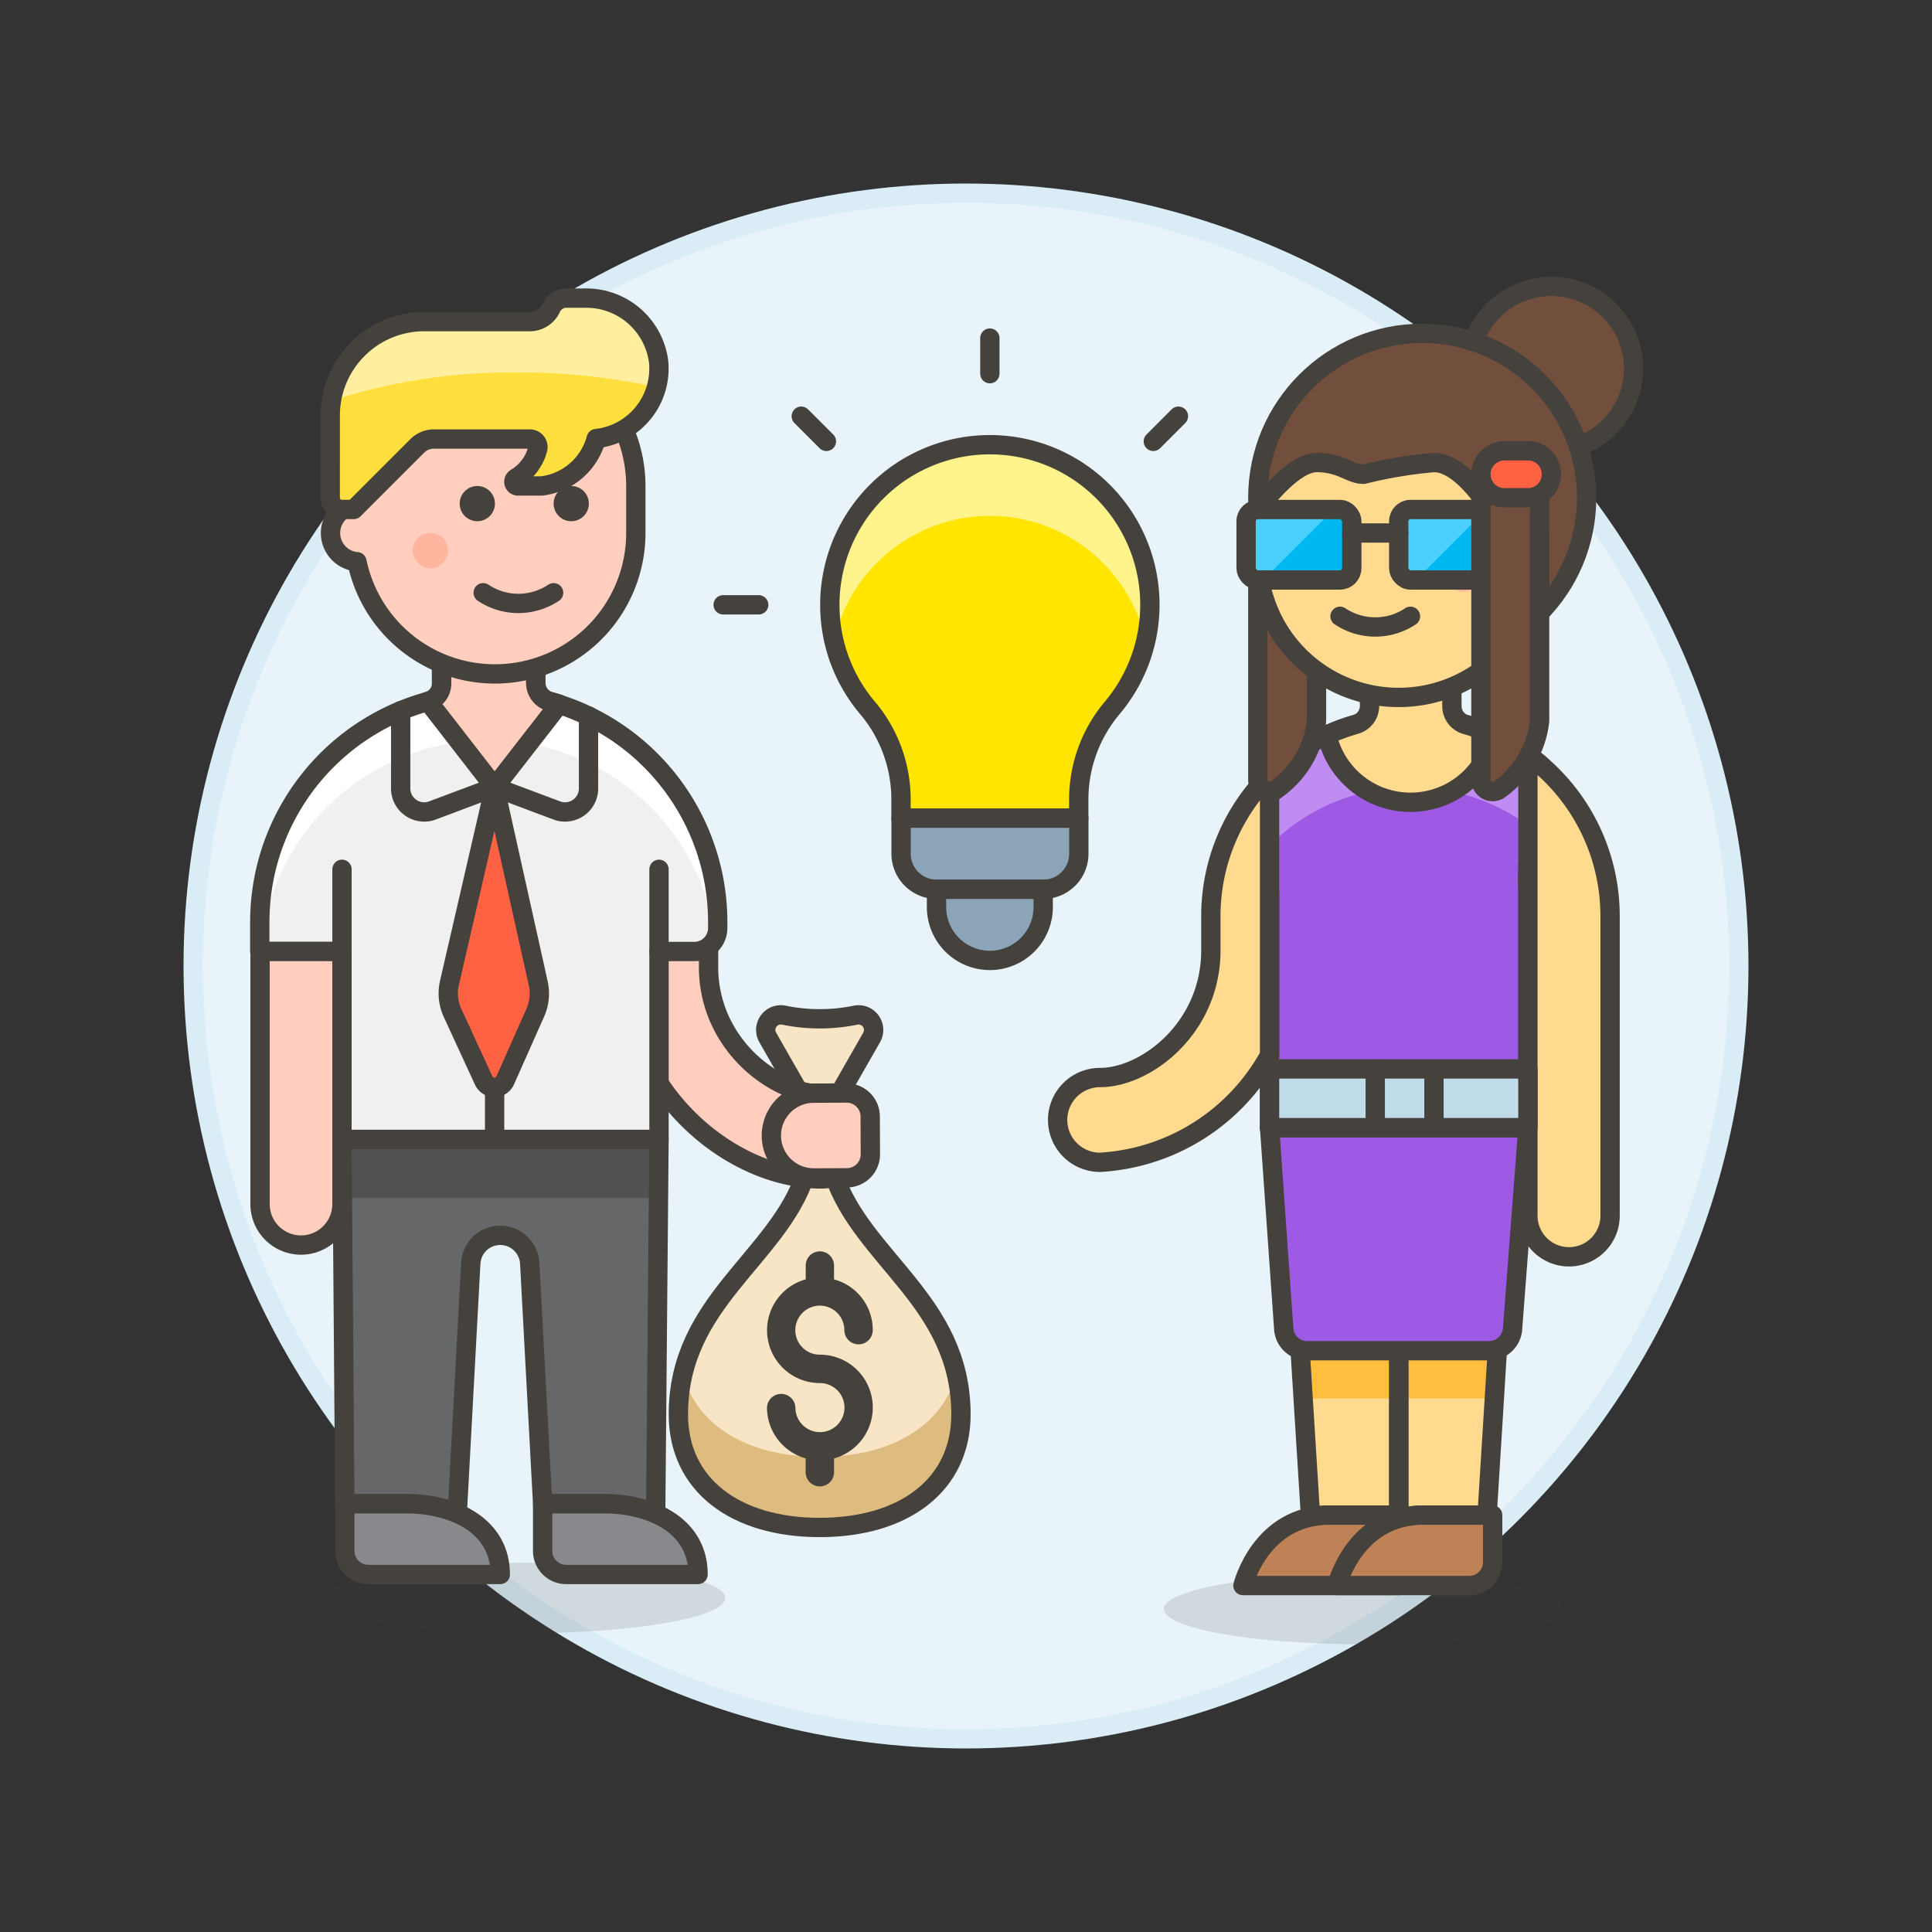
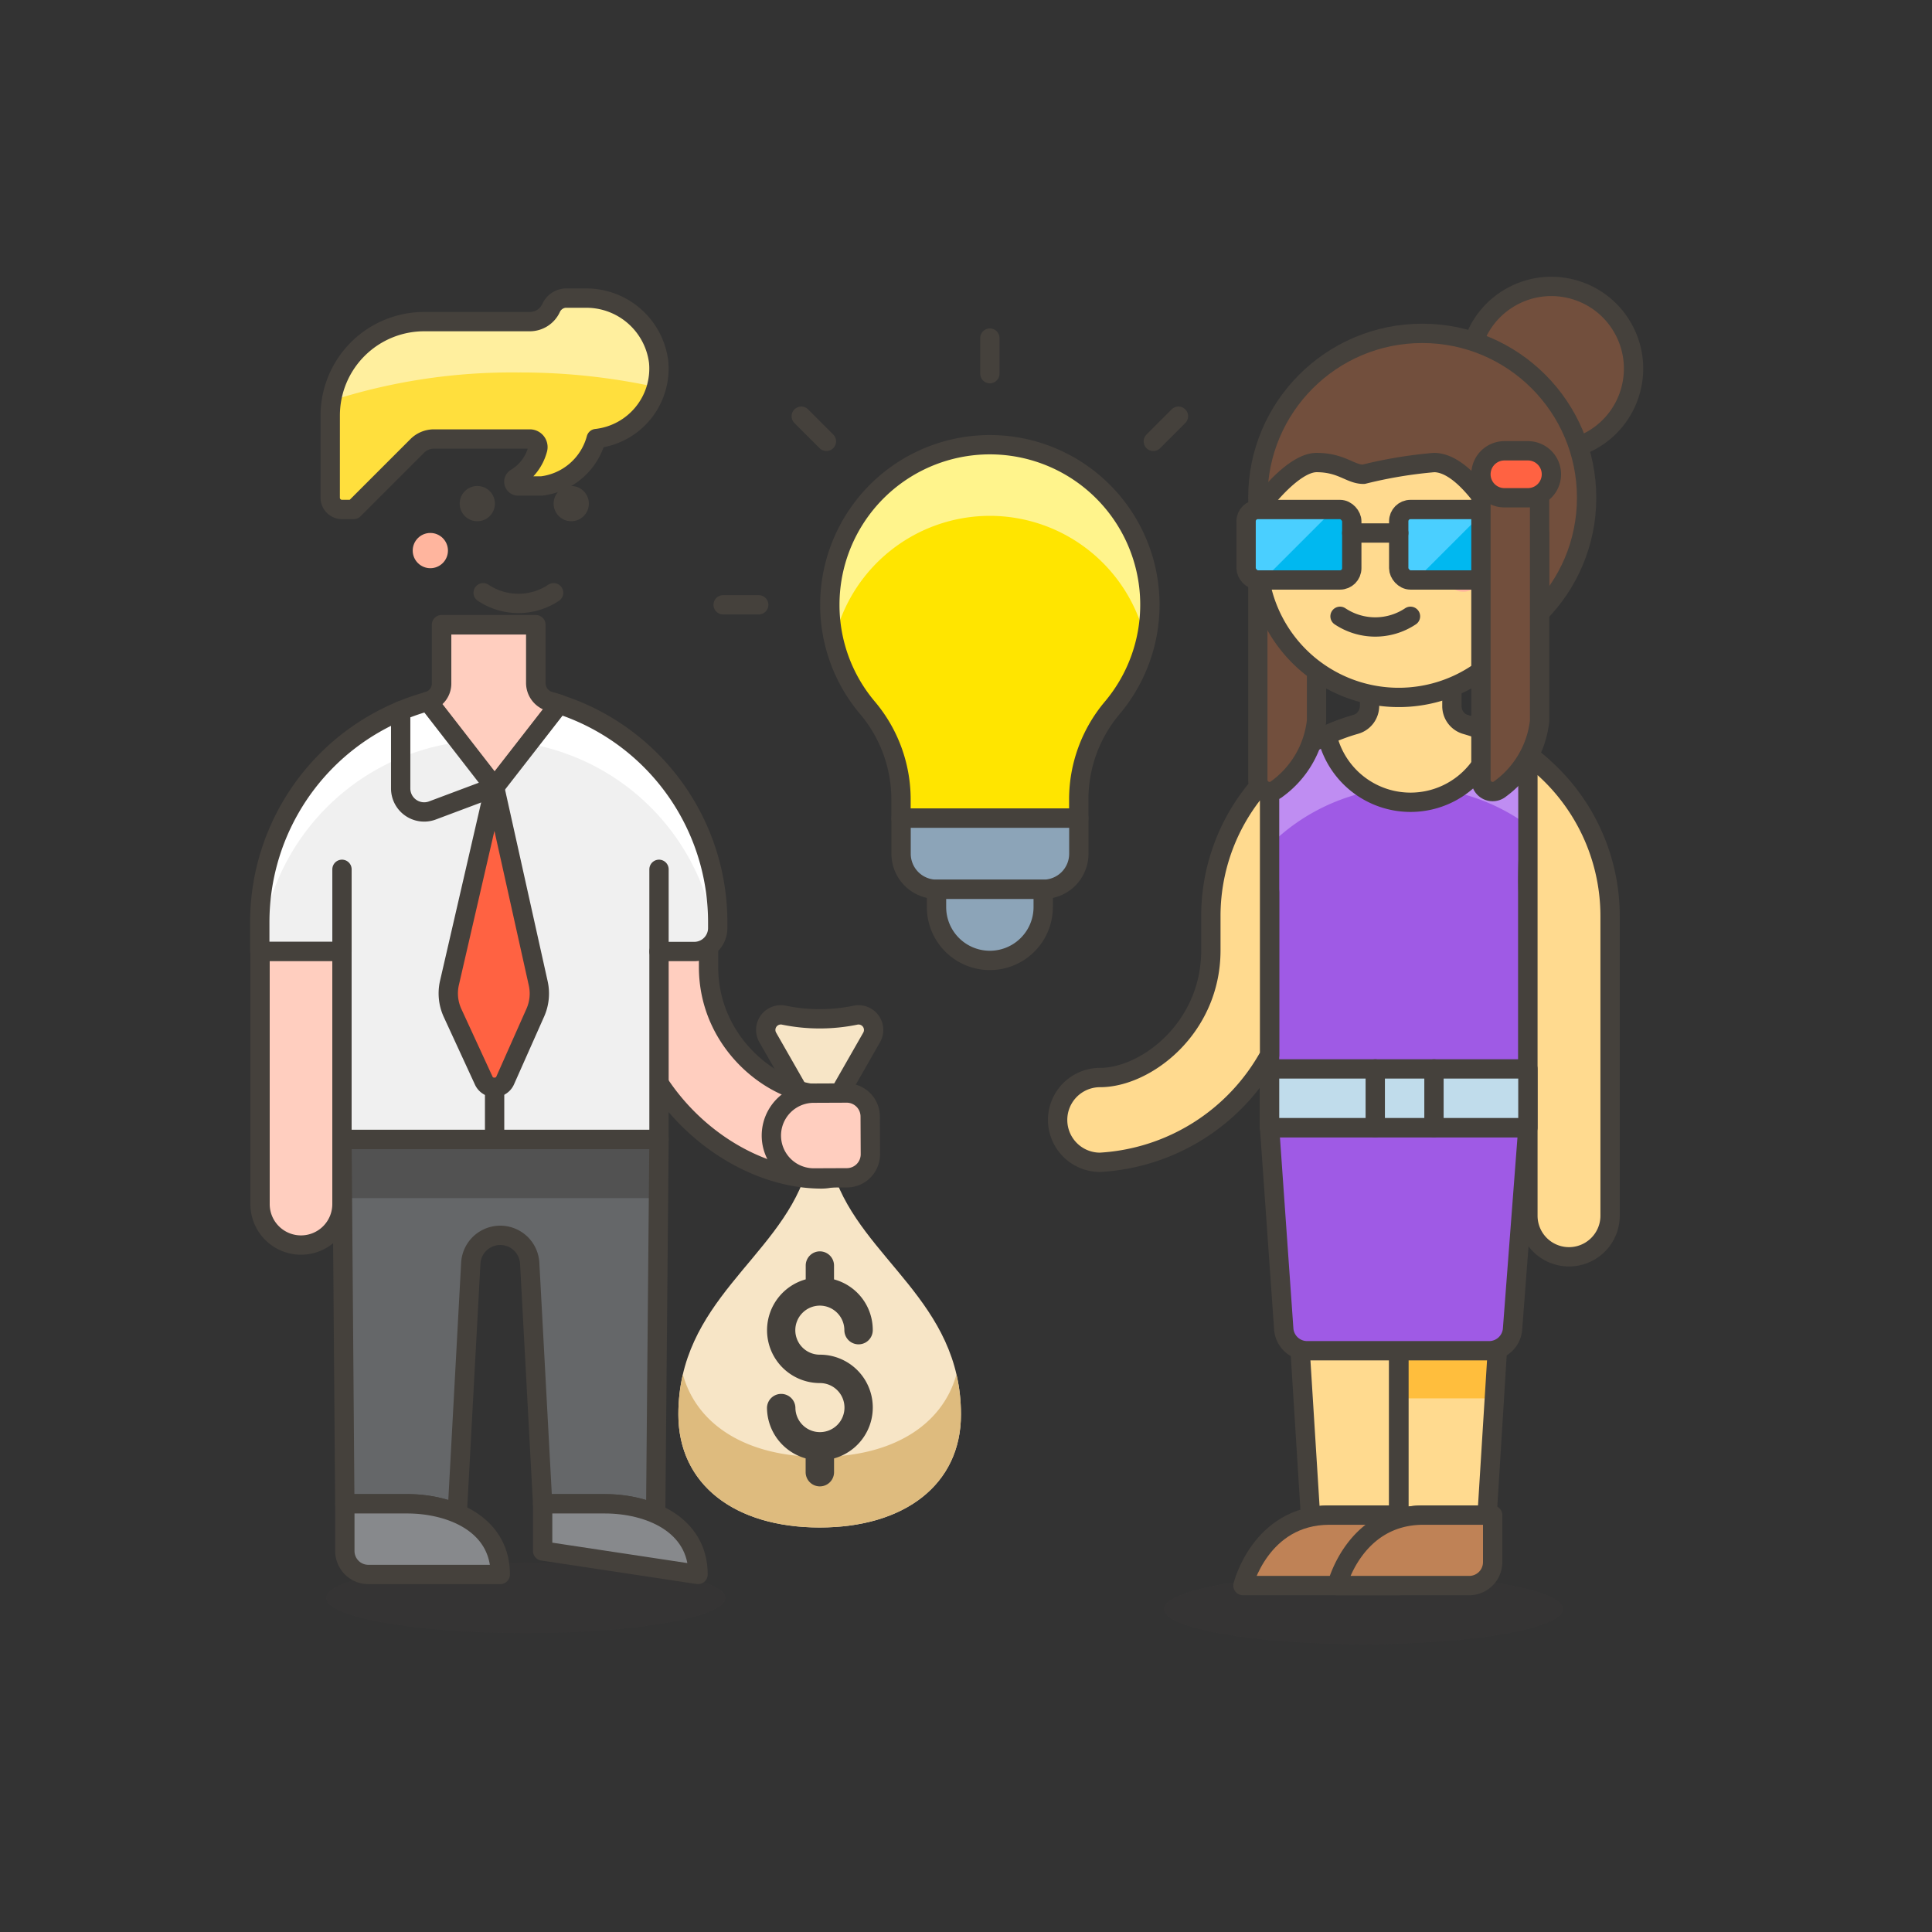
<svg xmlns="http://www.w3.org/2000/svg" viewBox="0 0 100 100">
  <rect x="0" y="0" width="100" height="100" fill="#333333" stroke="none" />
  <g class="nc-icon-wrapper">
    <defs />
-     <circle class="a" cx="50" cy="50" r="40" fill="#e8f4fa" stroke="#daedf7" stroke-miterlimit="10" />
    <path class="b" d="M41.694 60.778h1.463c1.463 4.388 6.582 6.582 6.582 12.433 0 3.635-2.925 5.851-7.313 5.851s-7.314-2.216-7.314-5.851c0-5.851 5.12-8.045 6.582-12.433z" style="" fill="#f7e5c6" />
    <path class="c" d="M40.6 52.55a9.227 9.227 0 0 0 3.657 0 .781.781 0 0 1 .863 1.14l-1.96 3.431h-1.466l-1.96-3.431a.781.781 0 0 1 .866-1.14z" fill="#f7e5c6" stroke="#45413c" stroke-linejoin="round" stroke-linecap="round" />
    <path class="d" d="M42.426 75.405c3.7 0 6.337-1.59 7.08-4.264a9.115 9.115 0 0 1 .233 2.07c0 3.635-2.925 5.851-7.313 5.851s-7.314-2.216-7.314-5.851a9.115 9.115 0 0 1 .233-2.07c.743 2.674 3.38 4.264 7.081 4.264z" style="" fill="#debb7e" />
-     <path class="e" d="M41.694 60.778h1.463c1.463 4.388 6.582 6.582 6.582 12.433 0 3.635-2.925 5.851-7.313 5.851s-7.314-2.216-7.314-5.851c0-5.851 5.12-8.045 6.582-12.433z" stroke="#45413c" stroke-linejoin="round" stroke-linecap="round" fill="none" />
    <ellipse class="f" cx="70.575" cy="83.284" rx="10.332" ry="1.823" fill="#45413c" opacity="0.15" />
    <ellipse class="f" cx="27.211" cy="82.709" rx="10.332" ry="1.823" fill="#45413c" opacity="0.15" />
    <path class="g" d="M44.719 58.822a2.2 2.2 0 0 1-2.193 2.2c-4.834 0-10.239-4.692-10.239-10.971v-.738a2.194 2.194 0 1 1 4.388 0v.738c0 4.018 3.465 6.582 5.851 6.582a2.2 2.2 0 0 1 2.193 2.189z" stroke="#45413c" stroke-linejoin="round" stroke-linecap="round" fill="#ffcebf" />
    <path class="g" d="M42.11 56.582a2.194 2.194 0 0 0 .02 4.388l1.709-.007a1.217 1.217 0 0 0 1.211-1.221l-.009-1.957a1.216 1.216 0 0 0-1.221-1.21z" stroke="#45413c" stroke-linejoin="round" stroke-linecap="round" fill="#ffcebf" />
    <path class="h" d="M34.11 58.974l-.172 19.376a6.685 6.685 0 0 0-2.631-.513h-3.22L27.418 65.4a1.527 1.527 0 0 0-3.051 0l-.7 12.935a6.713 6.713 0 0 0-2.6-.5h-3.22L17.7 58.974z" style="" fill="#656769" />
    <path class="i" d="M17.725 62.013h16.358l.027-3.039H17.701l.024 3.039z" style="" fill="#525252" />
    <path class="e" d="M34.11 58.974l-.172 19.376a6.685 6.685 0 0 0-2.631-.513h-3.22L27.418 65.4a1.527 1.527 0 0 0-3.051 0l-.7 12.935a6.713 6.713 0 0 0-2.6-.5h-3.22L17.7 58.974z" stroke="#45413c" stroke-linejoin="round" stroke-linecap="round" fill="none" />
-     <path class="j" d="M36.131 81.494c0-2.619-2.559-3.657-4.824-3.657h-3.22v2.441a1.215 1.215 0 0 0 1.213 1.216z" stroke="#45413c" stroke-linejoin="round" stroke-linecap="round" fill="#87898c" />
+     <path class="j" d="M36.131 81.494c0-2.619-2.559-3.657-4.824-3.657h-3.22v2.441z" stroke="#45413c" stroke-linejoin="round" stroke-linecap="round" fill="#87898c" />
    <path class="j" d="M25.893 81.494c0-2.619-2.56-3.657-4.824-3.657h-3.22v2.441a1.215 1.215 0 0 0 1.215 1.216z" stroke="#45413c" stroke-linejoin="round" stroke-linecap="round" fill="#87898c" />
    <path class="k" d="M34.11 49.25h1.823a1.215 1.215 0 0 0 1.216-1.215v-.3A11.851 11.851 0 0 0 25.3 35.88a11.851 11.851 0 0 0-11.854 11.851v1.519H17.7v9.724h16.41z" style="" fill="#f0f0f0" />
    <path class="l" d="M25.3 35.88a11.851 11.851 0 0 0-11.854 11.851v1.519h.035a11.852 11.852 0 0 1 23.557-.709 1.2 1.2 0 0 0 .111-.506v-.3A11.851 11.851 0 0 0 25.3 35.88z" style="" fill="#fff" />
    <path class="e" d="M34.11 49.25h1.823a1.215 1.215 0 0 0 1.216-1.215v-.3A11.851 11.851 0 0 0 25.3 35.88a11.851 11.851 0 0 0-11.854 11.851v1.519H17.7v9.724h16.41z" stroke="#45413c" stroke-linejoin="round" stroke-linecap="round" fill="none" />
    <path class="m" d="M25.6 40.742L23.265 50.87a2.427 2.427 0 0 0 .161 1.564l1.613 3.5a.608.608 0 0 0 1.108-.008l1.56-3.511a2.431 2.431 0 0 0 .152-1.514z" stroke="#45413c" stroke-linejoin="round" stroke-linecap="round" fill="#ff6242" />
    <path class="e" d="M34.11 49.25v-4.254" stroke="#45413c" stroke-linejoin="round" stroke-linecap="round" fill="none" />
    <path class="e" d="M17.701 49.25v-4.254" stroke="#45413c" stroke-linejoin="round" stroke-linecap="round" fill="none" />
    <path class="n" d="M28.474 36.314a1 1 0 0 1-.741-.968v-3.009h-4.877v3.045a.956.956 0 0 1-.7.921l3.444 4.439 3.338-4.292a8.855 8.855 0 0 0-.464-.136z" stroke="#45413c" stroke-linejoin="round" stroke-linecap="round" fill="#ffcebf" stroke-width="1.009px" />
    <path class="e" d="M25.601 56.285v2.689" stroke="#45413c" stroke-linejoin="round" stroke-linecap="round" fill="none" />
-     <path class="e" d="M25.6 40.742l3.22 1.207a1.215 1.215 0 0 0 1.642-1.138v-3.749" stroke="#45413c" stroke-linejoin="round" stroke-linecap="round" fill="none" />
    <path class="e" d="M20.739 36.788v4.023a1.216 1.216 0 0 0 1.643 1.138l3.218-1.207" stroke="#45413c" stroke-linejoin="round" stroke-linecap="round" fill="none" />
    <path class="g" d="M15.58 64.444a2.12 2.12 0 0 1-2.12-2.12V49.25h4.24v13.074a2.121 2.121 0 0 1-2.12 2.12z" stroke="#45413c" stroke-linejoin="round" stroke-linecap="round" fill="#ffcebf" />
    <path class="o" d="M67.69 69.636a1.221 1.221 0 0 1-.416-.073l.56 8.959a4.723 4.723 0 0 1 .981-.1H72.4v-8.786z" style="" fill="#ffda8f" />
    <path class="o" d="M73.677 78.422h3.295l.55-8.859a1.215 1.215 0 0 1-.415.073H72.4V78.6a4.643 4.643 0 0 1 1.277-.178z" style="" fill="#ffda8f" />
-     <path class="p" d="M67.274 69.563l.176 2.815h4.95v-2.742h-4.71a1.221 1.221 0 0 1-.416-.073z" style="" fill="#ffbe3d" />
    <path class="p" d="M72.4 69.636v2.742h4.949l.175-2.815a1.211 1.211 0 0 1-.415.073z" style="" fill="#ffbe3d" />
    <path class="e" d="M73.677 78.422h3.295l.55-8.859a1.215 1.215 0 0 1-.415.073H72.4V78.6a4.643 4.643 0 0 1 1.277-.178z" stroke="#45413c" stroke-linejoin="round" stroke-linecap="round" fill="none" />
    <path class="q" d="M79.829 39.669a10.33 10.33 0 0 0-14.671 1.039c.231 1.558.554 5.477.554 5.477v12.181h13.372v-12.2a23.523 23.523 0 0 1 .745-6.497z" style="" fill="#9f5ae5" />
    <path class="r" d="M73.006 40.742a10.284 10.284 0 0 1 6.229 2.089 17 17 0 0 1 .594-3.162 10.33 10.33 0 0 0-14.671 1.039c.113.763.248 2.093.357 3.251a10.3 10.3 0 0 1 7.491-3.217z" style="" fill="#bf8df2" />
    <path class="e" d="M79.829 39.669a10.33 10.33 0 0 0-14.671 1.039c.231 1.558.554 5.477.554 5.477v12.181h13.372v-12.2a23.523 23.523 0 0 1 .745-6.497z" stroke="#45413c" stroke-linejoin="round" stroke-linecap="round" fill="none" />
    <path class="e" d="M67.69 69.636a1.221 1.221 0 0 1-.416-.073l.56 8.959a4.723 4.723 0 0 1 .981-.1H72.4v-8.786z" stroke="#45413c" stroke-linejoin="round" stroke-linecap="round" fill="none" />
    <path class="s" d="M79.084 58.366l-.794 10.408a1.215 1.215 0 0 1-1.213 1.14h-9.418a1.215 1.215 0 0 1-1.213-1.14l-.733-10.408z" stroke="#45413c" stroke-linejoin="round" stroke-linecap="round" fill="#9f5ae5" />
    <path class="t" d="M79.084 39.072v23.853a2.127 2.127 0 0 0 4.254 0v-15.5a10.317 10.317 0 0 0-4.254-8.353z" stroke="#45413c" stroke-linejoin="round" stroke-linecap="round" fill="#ffda8f" />
    <path class="u" d="M72.4 78.422h-3.585c-3.584 0-4.48 3.647-4.48 3.647H72.4z" stroke="#45413c" stroke-linejoin="round" stroke-linecap="round" fill="#bf8256" />
    <path class="u" d="M77.26 78.422h-3.583c-3.584 0-4.48 3.647-4.48 3.647h6.848a1.215 1.215 0 0 0 1.215-1.216z" stroke="#45413c" stroke-linejoin="round" stroke-linecap="round" fill="#bf8256" />
    <path class="t" d="M62.674 47.427v1.764c0 4.018-3.352 6.582-5.737 6.582a2.194 2.194 0 1 0 0 4.388 10.708 10.708 0 0 0 8.776-5.544V40.109a10.3 10.3 0 0 0-3.039 7.318z" stroke="#45413c" stroke-linejoin="round" stroke-linecap="round" fill="#ffda8f" />
    <path class="v" d="M65.713 55.328h13.371v3.039H65.713z" stroke="#45413c" stroke-linejoin="round" stroke-linecap="round" fill="#c0dceb" />
    <path class="e" d="M74.222 55.328v3.038" stroke="#45413c" stroke-linejoin="round" stroke-linecap="round" fill="none" />
    <path class="e" d="M71.183 55.328v3.038" stroke="#45413c" stroke-linejoin="round" stroke-linecap="round" fill="none" />
    <circle class="w" cx="80.299" cy="19.079" r="4.254" transform="rotate(-27.724 80.298 19.08)" stroke="#45413c" stroke-linejoin="round" stroke-linecap="round" fill="#724f3d" />
    <circle class="w" cx="73.614" cy="25.764" r="8.509" stroke="#45413c" stroke-linejoin="round" stroke-linecap="round" fill="#724f3d" />
    <path class="w" d="M65.105 26.372v13.992a.607.607 0 0 0 1 .463 5.034 5.034 0 0 0 2.038-3.515v-10.94z" stroke="#45413c" stroke-linejoin="round" stroke-linecap="round" fill="#724f3d" />
    <path class="t" d="M75.872 37.508a1 1 0 0 1-.722-.962v-3.489h-4.263v3.482a1 1 0 0 1-.726.961 10.108 10.108 0 0 0-1.477.546 4.427 4.427 0 0 0 8.649 0 10.257 10.257 0 0 0-1.461-.538z" stroke="#45413c" stroke-linejoin="round" stroke-linecap="round" fill="#ffda8f" />
    <path class="t" d="M68.144 23.941c1.3 0 1.739.608 2.431.608a23.262 23.262 0 0 1 3.647-.608c1.044 0 2.088 1.2 2.79 2.219a3.253 3.253 0 0 0 2.679 1.428v2.66a1.282 1.282 0 0 1-.153.044A7.293 7.293 0 0 1 65.105 28.8v-2.428s1.74-2.431 3.039-2.431z" stroke="#45413c" stroke-linejoin="round" stroke-linecap="round" fill="#ffda8f" />
    <circle class="x" cx="75.741" cy="29.715" r=".912" style="" fill="#ffb59e" />
    <path class="e" d="M73.006 31.9a3.286 3.286 0 0 1-3.646 0" stroke="#45413c" stroke-linejoin="round" stroke-linecap="round" fill="none" />
    <rect class="y" x="64.498" y="26.372" width="5.47" height="3.647" rx=".608" ry=".608" style="" fill="#00b8f0" />
    <path class="z" d="M65.105 26.372a.608.608 0 0 0-.607.608v2.431a.608.608 0 0 0 .607.608h.277l3.647-3.647z" style="" fill="#4acfff" />
    <rect class="e" x="64.498" y="26.372" width="5.47" height="3.647" rx=".608" ry=".608" stroke="#45413c" stroke-linejoin="round" stroke-linecap="round" fill="none" />
    <rect class="y" x="72.398" y="26.372" width="5.47" height="3.647" rx=".608" ry=".608" style="" fill="#00b8f0" />
    <path class="z" d="M73.006 26.372a.608.608 0 0 0-.608.608v2.431a.608.608 0 0 0 .608.608h.277l3.647-3.647z" style="" fill="#4acfff" />
    <rect class="e" x="72.398" y="26.372" width="5.47" height="3.647" rx=".608" ry=".608" stroke="#45413c" stroke-linejoin="round" stroke-linecap="round" fill="none" />
    <path class="e" d="M69.967 27.588h2.431" stroke="#45413c" stroke-linejoin="round" stroke-linecap="round" fill="none" />
    <path class="w" d="M76.653 24.549v15.815a.607.607 0 0 0 1 .463 5.037 5.037 0 0 0 2.037-3.515V24.549z" stroke="#45413c" stroke-linejoin="round" stroke-linecap="round" fill="#724f3d" />
    <path class="m" d="M79.084 23.333h-1.216a1.216 1.216 0 0 0-1.215 1.216 1.215 1.215 0 0 0 1.215 1.215h1.216a1.215 1.215 0 0 0 1.216-1.215 1.216 1.216 0 0 0-1.216-1.216z" stroke="#45413c" stroke-linejoin="round" stroke-linecap="round" fill="#ff6242" />
    <g>
-       <path class="g" d="M25.616 17.862a7.294 7.294 0 0 0-7.293 7.293v.974a1.488 1.488 0 0 0 .154 2.946 7.293 7.293 0 0 0 14.433-1.488v-2.432a7.294 7.294 0 0 0-7.294-7.293z" stroke="#45413c" stroke-linejoin="round" stroke-linecap="round" fill="#ffcebf" />
      <circle class="aa" cx="24.705" cy="26.067" r=".912" style="" fill="#45413c" />
      <circle class="aa" cx="29.567" cy="26.067" r=".912" style="" fill="#45413c" />
      <circle class="x" cx="22.274" cy="28.498" r=".912" style="" fill="#ffb59e" />
      <path class="e" d="M25.009 30.681a3.286 3.286 0 0 0 3.646 0" stroke="#45413c" stroke-linejoin="round" stroke-linecap="round" fill="none" />
      <path class="ab" d="M17.093 21.509a4.862 4.862 0 0 1 4.862-4.862h5.47a1.215 1.215 0 0 0 1.1-.706.873.873 0 0 1 .72-.51h1.033a3.771 3.771 0 0 1 3.813 3.3 3.646 3.646 0 0 1-3.232 3.97 3.334 3.334 0 0 1-2.83 2.453h-1.212a.22.22 0 0 1-.113-.409 2.475 2.475 0 0 0 1.121-1.482.418.418 0 0 0-.4-.54h-4.967a1.219 1.219 0 0 0-.859.356l-3.291 3.291H17.7a.608.608 0 0 1-.608-.608z" style="" fill="#ffdf3d" />
      <path class="ac" d="M21.955 16.647h5.47a1.215 1.215 0 0 0 1.1-.706.873.873 0 0 1 .72-.51h1.033a3.771 3.771 0 0 1 3.813 3.3 3.681 3.681 0 0 1-.113 1.308 32.876 32.876 0 0 0-7.164-.76 30.54 30.54 0 0 0-9.663 1.459 4.863 4.863 0 0 1 4.804-4.091z" style="" fill="#ffef9e" />
      <path class="e" d="M17.093 21.509a4.862 4.862 0 0 1 4.862-4.862h5.47a1.215 1.215 0 0 0 1.1-.706.873.873 0 0 1 .72-.51h1.033a3.771 3.771 0 0 1 3.813 3.3 3.646 3.646 0 0 1-3.232 3.97 3.334 3.334 0 0 1-2.83 2.453h-1.212a.22.22 0 0 1-.113-.409 2.475 2.475 0 0 0 1.121-1.482.418.418 0 0 0-.4-.54h-4.967a1.219 1.219 0 0 0-.859.356l-3.291 3.291H17.7a.608.608 0 0 1-.608-.608z" stroke="#45413c" stroke-linejoin="round" stroke-linecap="round" fill="none" />
    </g>
    <path class="aa" d="M42.438 64.77a.733.733 0 0 0-.734.736v.713a2.734 2.734 0 0 0 .735 5.368 1.27 1.27 0 1 1-1.269 1.27.736.736 0 0 0-1.471 0 2.74 2.74 0 0 0 2.001 2.628v.715a.735.735 0 1 0 1.47 0v-.713a2.734 2.734 0 0 0-.736-5.369 1.267 1.267 0 0 1-1.269-1.269 1.274 1.274 0 0 1 1.27-1.27 1.272 1.272 0 0 1 1.269 1.269.735.735 0 1 0 1.47 0 2.709 2.709 0 0 0-2.005-2.627v-.714a.736.736 0 0 0-.731-.737z" style="" fill="#45413c" />
    <g>
      <path class="ad" d="M42.952 31.305a8.283 8.283 0 1 1 14.619 5.331 7.36 7.36 0 0 0-1.735 4.743v.97h-9.2v-.97a7.346 7.346 0 0 0-1.736-4.743 8.236 8.236 0 0 1-1.948-5.331z" style="" fill="#ffe500" />
      <path class="ae" d="M51.235 26.7a8.274 8.274 0 0 0-8.057 6.427 8.284 8.284 0 1 1 16.113 0 8.274 8.274 0 0 0-8.056-6.427z" style="" fill="#fff48c" />
      <path class="af" d="M42.952 31.305a8.283 8.283 0 1 1 14.619 5.331 7.36 7.36 0 0 0-1.735 4.743v.97h-9.2v-.97a7.346 7.346 0 0 0-1.736-4.743 8.236 8.236 0 0 1-1.948-5.331z" stroke="#45413c" stroke-linejoin="round" fill="none" />
      <path class="ag" d="M48.474 46.03H54a1.84 1.84 0 0 0 1.84-1.841v-1.84h-9.2v1.84a1.841 1.841 0 0 0 1.834 1.841z" stroke="#45413c" stroke-linejoin="round" fill="#8ca4b8" />
      <path class="ag" d="M48.474 46.95a2.761 2.761 0 1 0 5.522 0v-.92h-5.522z" stroke="#45413c" stroke-linejoin="round" fill="#8ca4b8" />
      <path class="e" d="M51.235 19.341V17.5" stroke="#45413c" stroke-linejoin="round" stroke-linecap="round" fill="none" />
      <path class="e" d="M42.775 22.845l-1.302-1.302" stroke="#45413c" stroke-linejoin="round" stroke-linecap="round" fill="none" />
      <path class="e" d="M39.271 31.305H37.43" stroke="#45413c" stroke-linejoin="round" stroke-linecap="round" fill="none" />
      <path class="e" d="M59.695 22.845l1.301-1.302" stroke="#45413c" stroke-linejoin="round" stroke-linecap="round" fill="none" />
    </g>
  </g>
</svg>